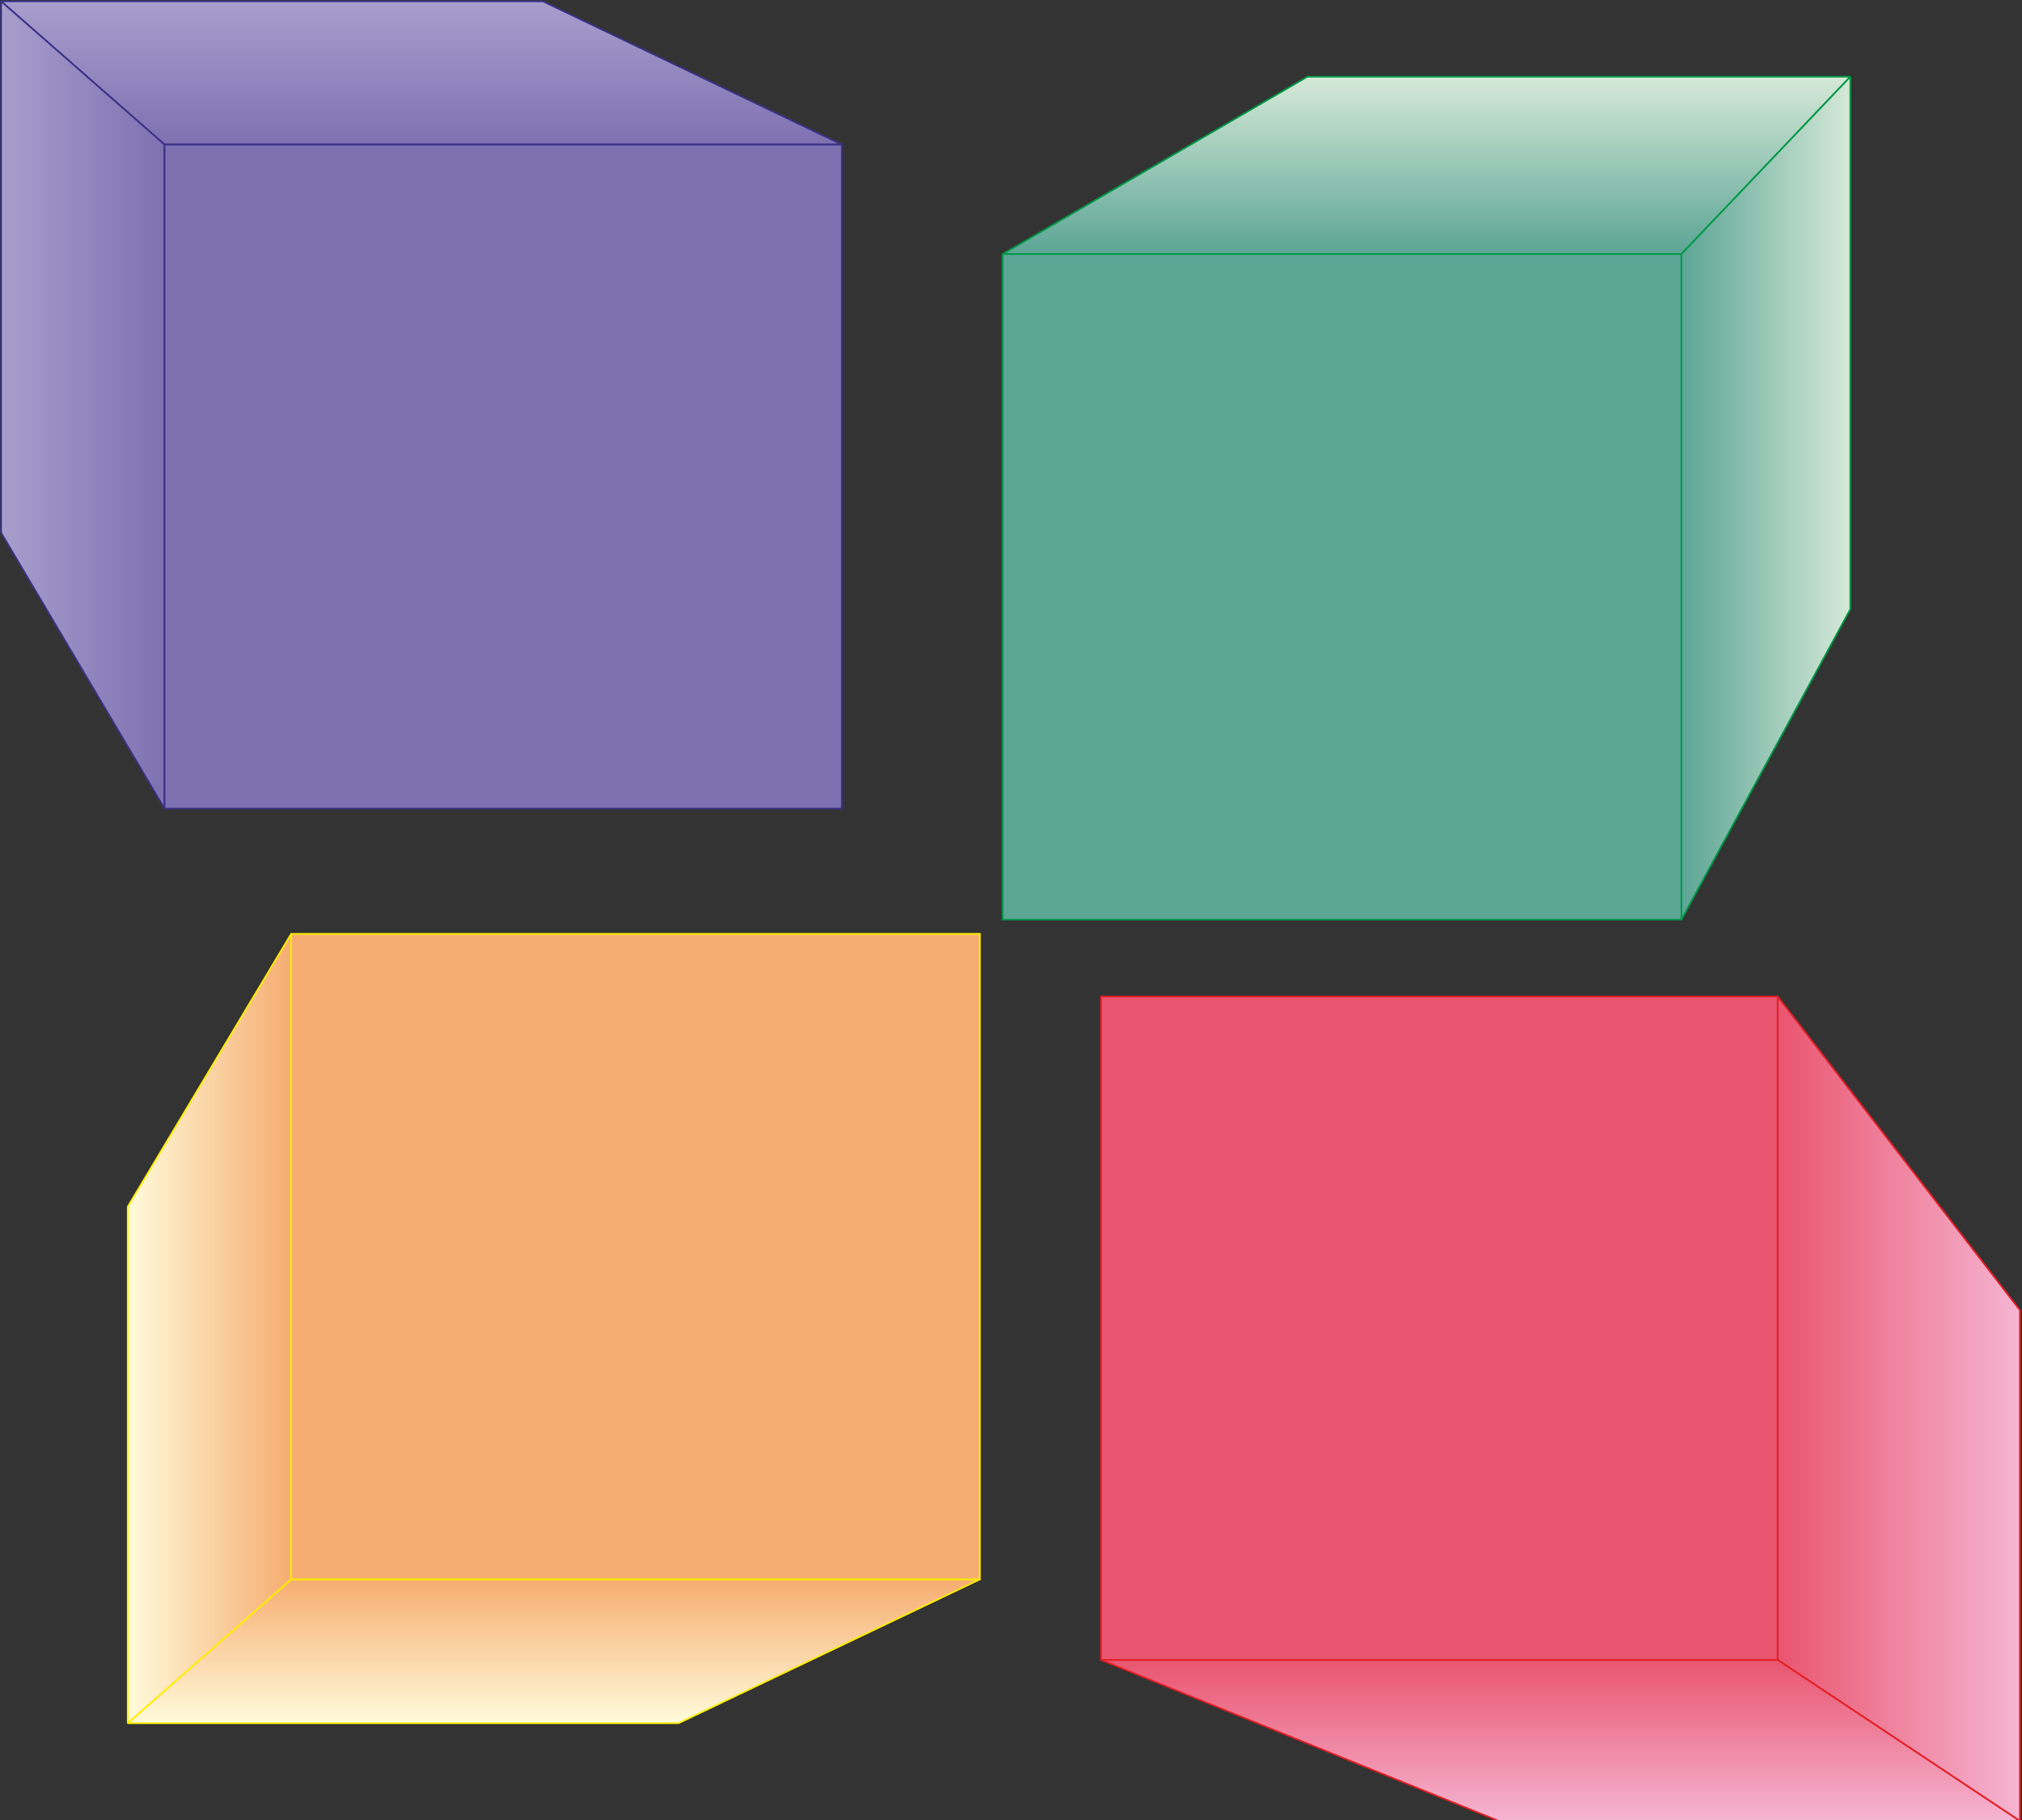
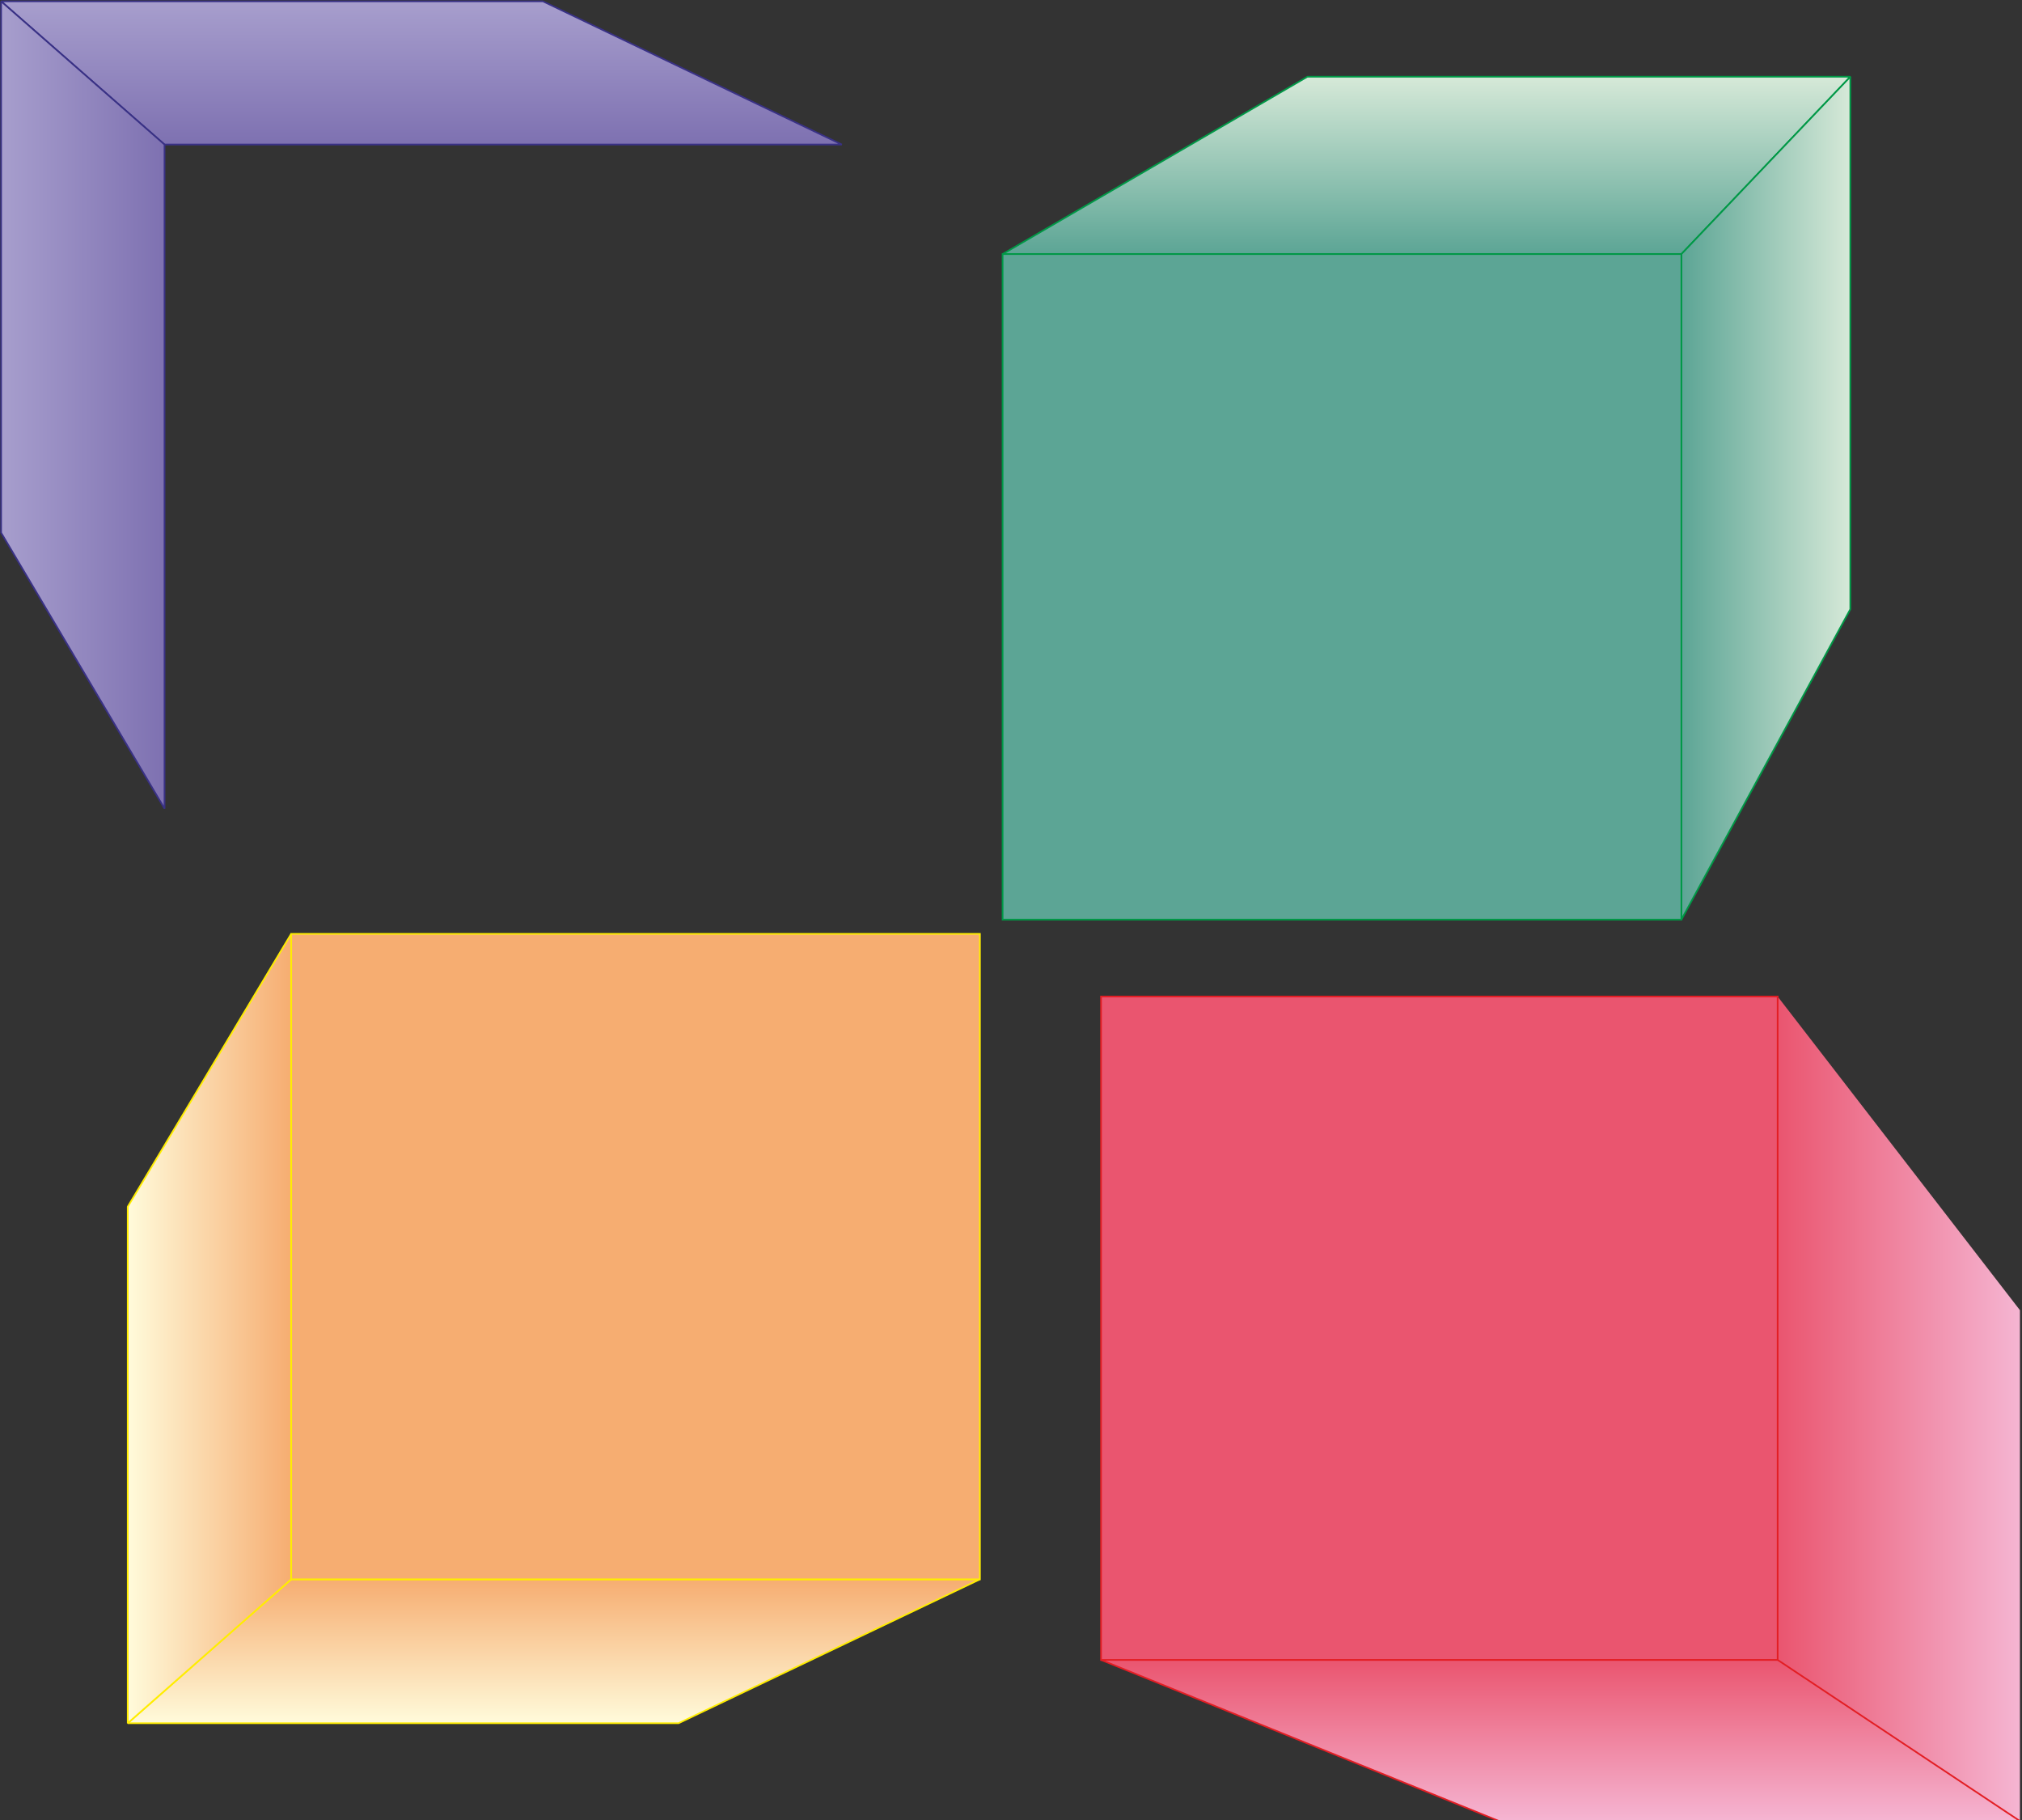
<svg xmlns="http://www.w3.org/2000/svg" xmlns:ns1="http://sodipodi.sourceforge.net/DTD/sodipodi-0.dtd" xmlns:ns2="http://www.inkscape.org/namespaces/inkscape" xmlns:xlink="http://www.w3.org/1999/xlink" xml:space="preserve" width="52.237mm" height="47.022mm" style="clip-rule:evenodd;fill-rule:evenodd;image-rendering:optimizeQuality;shape-rendering:geometricPrecision;text-rendering:geometricPrecision" viewBox="0 0 5223.653 4702.173" version="1.1" id="svg2483" ns1:docname="logo_est.svg" ns2:version="1.0.1 (3bc2e813f5, 2020-09-07)">
  <rect x="0" y="0" width="5223.653" height="4702.173" fill="#333333" stroke="none" />
  <ns1:namedview pagecolor="#ffffff" bordercolor="#666666" borderopacity="1" objecttolerance="10" gridtolerance="10" guidetolerance="10" ns2:pageopacity="0" ns2:pageshadow="2" ns2:window-width="1920" ns2:window-height="1137" id="namedview2485" showgrid="false" ns2:zoom="0.65805142" ns2:cx="389.61372" ns2:cy="556.20497" ns2:window-x="-8" ns2:window-y="-8" ns2:window-maximized="1" ns2:current-layer="svg2483" ns2:document-rotation="0" fit-margin-top="0" fit-margin-left="0" fit-margin-right="0" fit-margin-bottom="0" />
  <defs id="defs2422">
    <style type="text/css" id="style2396">
   
    .str3 {stroke:#009846;stroke-width:7.62}
    .str2 {stroke:#009846;stroke-width:7.62;stroke-linejoin:bevel}
    .str7 {stroke:#393185;stroke-width:7.62}
    .str6 {stroke:#393185;stroke-width:7.62;stroke-linejoin:bevel}
    .str1 {stroke:#E31E24;stroke-width:7.62}
    .str0 {stroke:#E31E24;stroke-width:7.62;stroke-linejoin:bevel}
    .str5 {stroke:#FFED00;stroke-width:7.62}
    .str4 {stroke:#FFED00;stroke-width:7.62;stroke-linejoin:bevel}
    .str8 {stroke:#FEFEFE;stroke-width:250}
    .fil1 {fill:none}
    .fil6 {fill:#5CA595}
    .fil12 {fill:#7E71B1}
    .fil3 {fill:#EA556F}
    .fil9 {fill:#F6AD71}
    .fil13 {fill:#FEFEFE;fill-rule:nonzero}
    .fil5 {fill:url(#id0)}
    .fil0 {fill:url(#id1)}
    .fil4 {fill:url(#id2)}
    .fil10 {fill:url(#id3)}
    .fil11 {fill:url(#id4)}
    .fil8 {fill:url(#id5)}
    .fil2 {fill:url(#id6)}
    .fil7 {fill:url(#id7)}
   
  </style>
    <linearGradient id="id0" gradientUnits="userSpaceOnUse" x1="6010.66" y1="6441.79" x2="6777.6" y2="6441.79">
      <stop offset="0" style="stop-color:#5CA595" id="stop2398" />
      <stop offset="1" style="stop-color:#D6E9D8" id="stop2400" />
    </linearGradient>
    <linearGradient id="id1" gradientUnits="userSpaceOnUse" x1="6447.77" y1="10657.5" x2="7547.91" y2="10657.5">
      <stop offset="0" style="stop-color:#EA556F" id="stop2403" />
      <stop offset="1" style="stop-color:#F5B5D2" id="stop2405" />
    </linearGradient>
    <linearGradient id="id2" gradientUnits="userSpaceOnUse" xlink:href="#id0" x1="4853.53" y1="5311.63" x2="4853.53" y2="4490.75">
  </linearGradient>
    <linearGradient id="id3" gradientUnits="userSpaceOnUse" x1="290.42" y1="4804.52" x2="290.42" y2="4142.4">
      <stop offset="0" style="stop-color:#7E71B1" id="stop2409" />
      <stop offset="1" style="stop-color:#A79ECD" id="stop2411" />
    </linearGradient>
    <linearGradient id="id4" gradientUnits="userSpaceOnUse" xlink:href="#id3" x1="-876.11" y1="6010.79" x2="-1617.71" y2="6010.79">
  </linearGradient>
    <linearGradient id="id5" gradientUnits="userSpaceOnUse" x1="-301.45" y1="10285.7" x2="-1043.31" y2="10285.7">
      <stop offset="0" style="stop-color:#F6AD71" id="stop2415" />
      <stop offset="1" style="stop-color:#FFFBDB" id="stop2417" />
    </linearGradient>
    <linearGradient id="id6" gradientUnits="userSpaceOnUse" xlink:href="#id1" x1="5462.07" y1="11820.4" x2="5462.07" y2="12566.3">
  </linearGradient>
    <linearGradient id="id7" gradientUnits="userSpaceOnUse" xlink:href="#id5" x1="891.18" y1="11447" x2="891.18" y2="12112.9">
  </linearGradient>
    <linearGradient ns2:collect="always" xlink:href="#id1" id="linearGradient2489" gradientUnits="userSpaceOnUse" x1="6447.77" y1="10657.5" x2="7547.91" y2="10657.5" />
    <linearGradient ns2:collect="always" xlink:href="#id0" id="linearGradient2491" gradientUnits="userSpaceOnUse" x1="6010.66" y1="6441.79" x2="6777.6" y2="6441.79" />
    <linearGradient ns2:collect="always" xlink:href="#id5" id="linearGradient2493" gradientUnits="userSpaceOnUse" x1="-301.45" y1="10285.7" x2="-1043.31" y2="10285.7" />
    <linearGradient ns2:collect="always" xlink:href="#id3" id="linearGradient2495" gradientUnits="userSpaceOnUse" x1="290.42" y1="4804.52" x2="290.42" y2="4142.4" />
  </defs>
  <g id="g4660" transform="translate(-2.0596828e-6,4.1323889e-5)">
    <g id="_489546856" transform="matrix(0.569,0,0,0.558,923.493,-2307.799)">
      <polygon class="fil0" points="7548,12566 6448,11820 6448,8749 7548,10201 " id="polygon2425" style="fill:url(#linearGradient2489)" />
-       <polygon class="fil1 str0" points="7548,12566 6448,11820 6448,8749 7548,10201 " id="polygon2427" />
      <polygon class="fil2" points="5183,12566 3376,11820 6448,11820 7548,12566 " id="polygon2429" style="fill:url(#id6)" />
      <polygon class="fil1 str0" points="5183,12566 3376,11820 6448,11820 7548,12566 " id="polygon2431" />
    </g>
    <polygon class="fil3 str1" points="6448,11820 3376,11820 3376,8749 6448,8749 " id="polygon2434" transform="matrix(0.569,0,0,0.558,923.493,-2307.799)" />
    <g id="_290371128" transform="matrix(0.569,0,0,0.558,923.493,-2307.799)">
      <polygon class="fil4" points="6778,4491 6011,5312 2929,5312 4313,4491 " id="polygon2436" style="fill:url(#id2)" />
      <polygon class="fil1 str2" points="6778,4491 6011,5312 2929,5312 4313,4491 " id="polygon2438" />
      <polygon class="fil5" points="6778,6956 6011,8393 6011,5312 6778,4491 " id="polygon2440" style="fill:url(#linearGradient2491)" />
      <polygon class="fil1 str2" points="6778,6956 6011,8393 6011,5312 6778,4491 " id="polygon2442" />
    </g>
    <polygon class="fil6 str3" points="6011,8393 2929,8393 2929,5312 6011,5312 " id="polygon2445" transform="matrix(0.569,0,0,0.558,923.493,-2307.799)" />
    <g id="_290370624" transform="matrix(0.569,0,0,0.558,923.493,-2307.799)">
      <polygon class="fil7" points="-1043,12113 -301,11447 2826,11447 1458,12113 " id="polygon2447" style="fill:url(#id7)" />
      <polygon class="fil1 str4" points="-1043,12113 -301,11447 2826,11447 1458,12113 " id="polygon2449" />
      <polygon class="fil8" points="-1043,9722 -301,8459 -301,11447 -1043,12113 " id="polygon2451" style="fill:url(#linearGradient2493)" />
      <polygon class="fil1 str4" points="-1043,9722 -301,8459 -301,11447 -1043,12113 " id="polygon2453" />
    </g>
    <polygon class="fil9 str5" points="2826,11447 -301,11447 -301,8459 2826,8459 " id="polygon2456" transform="matrix(0.569,0,0,0.558,923.493,-2307.799)" />
    <g id="_489108616" transform="matrix(0.569,0,0,0.558,923.493,-2307.799)">
      <polygon class="fil10" points="842,4142 2199,4805 -876,4805 -1618,4142 " id="polygon2458" style="fill:url(#linearGradient2495)" />
      <polygon class="fil1 str6" points="842,4142 2199,4805 -876,4805 -1618,4142 " id="polygon2460" />
      <polygon class="fil11" points="-1618,4142 -876,4805 -876,7879 -1618,6602 " id="polygon2462" style="fill:url(#id4)" />
      <polygon class="fil1 str6" points="-1618,4142 -876,4805 -876,7879 -1618,6602 " id="polygon2464" />
    </g>
-     <polygon class="fil12 str7" points="2199,7879 -876,7879 -876,4805 2199,4805 " id="polygon2467" transform="matrix(0.569,0,0,0.558,923.493,-2307.799)" />
  </g>
</svg>